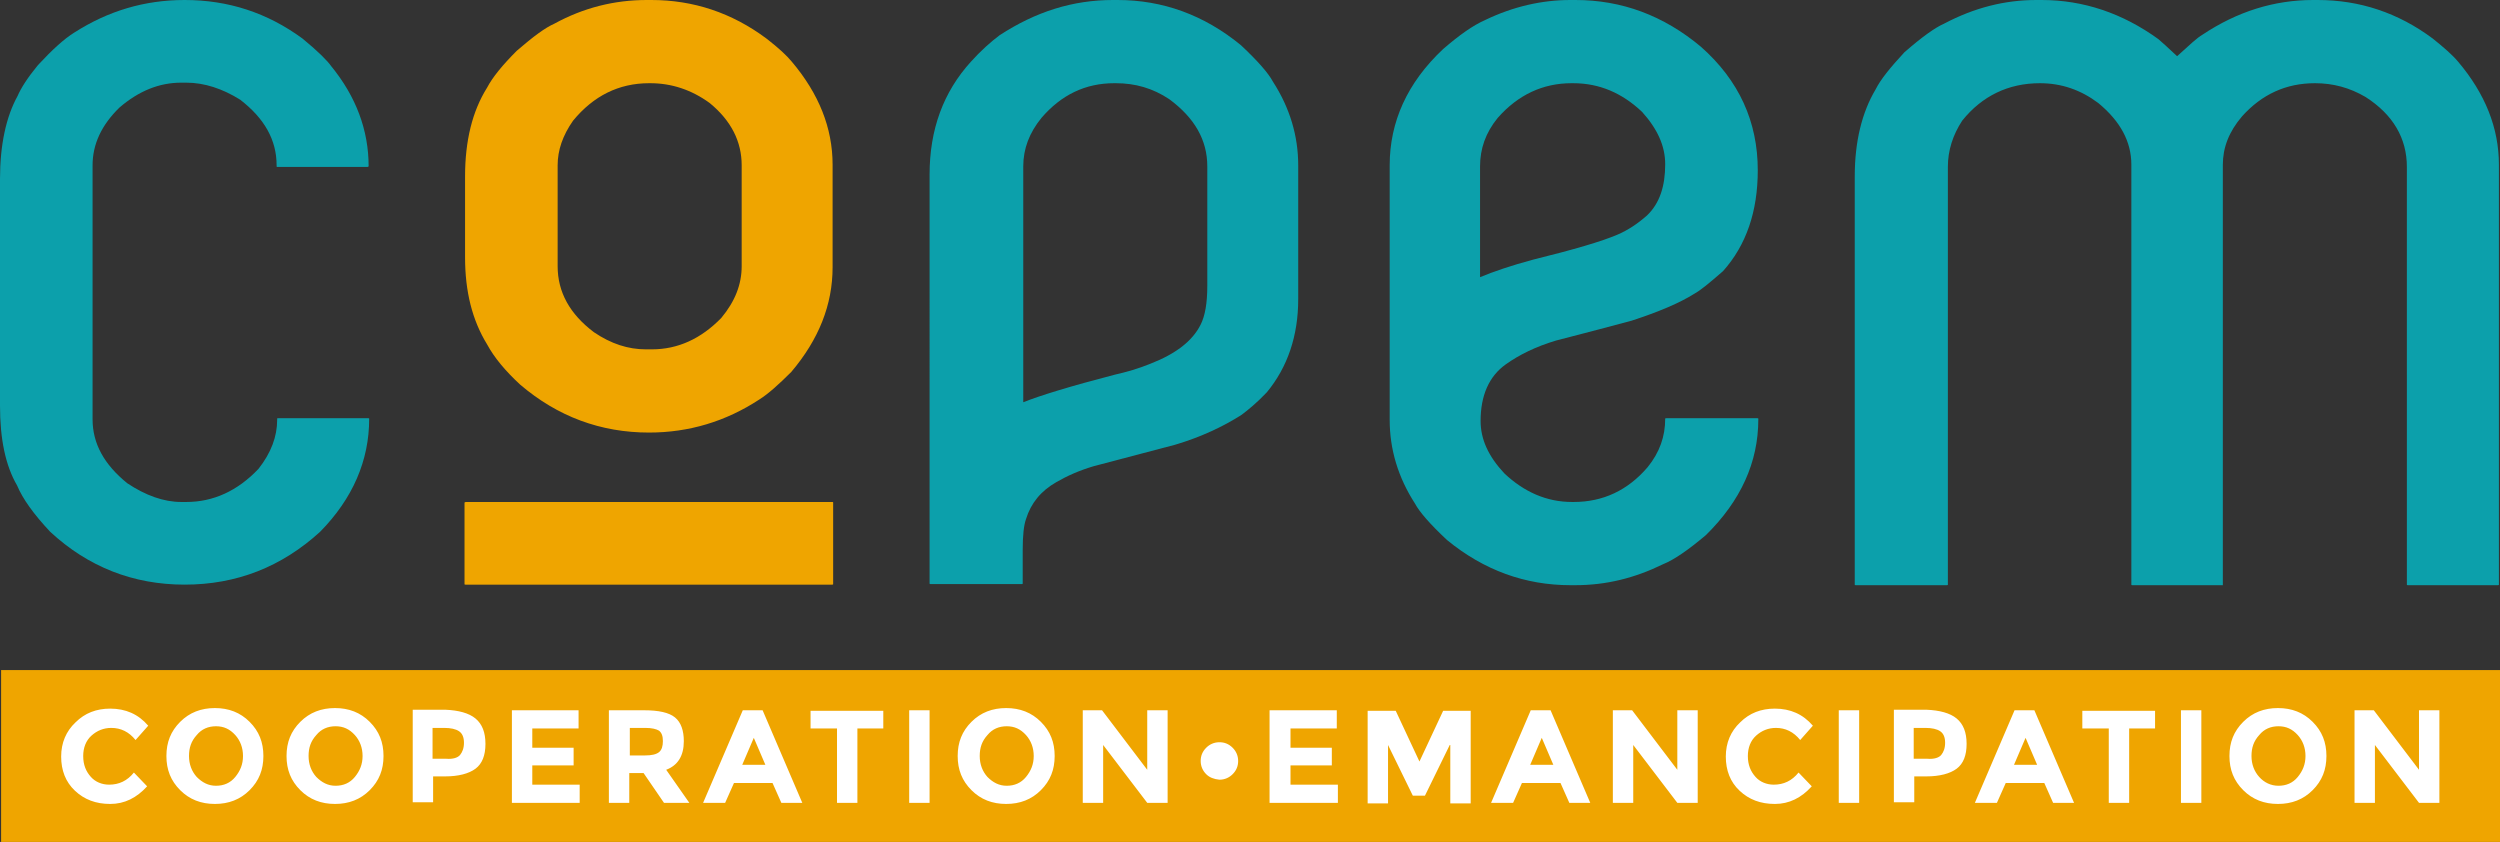
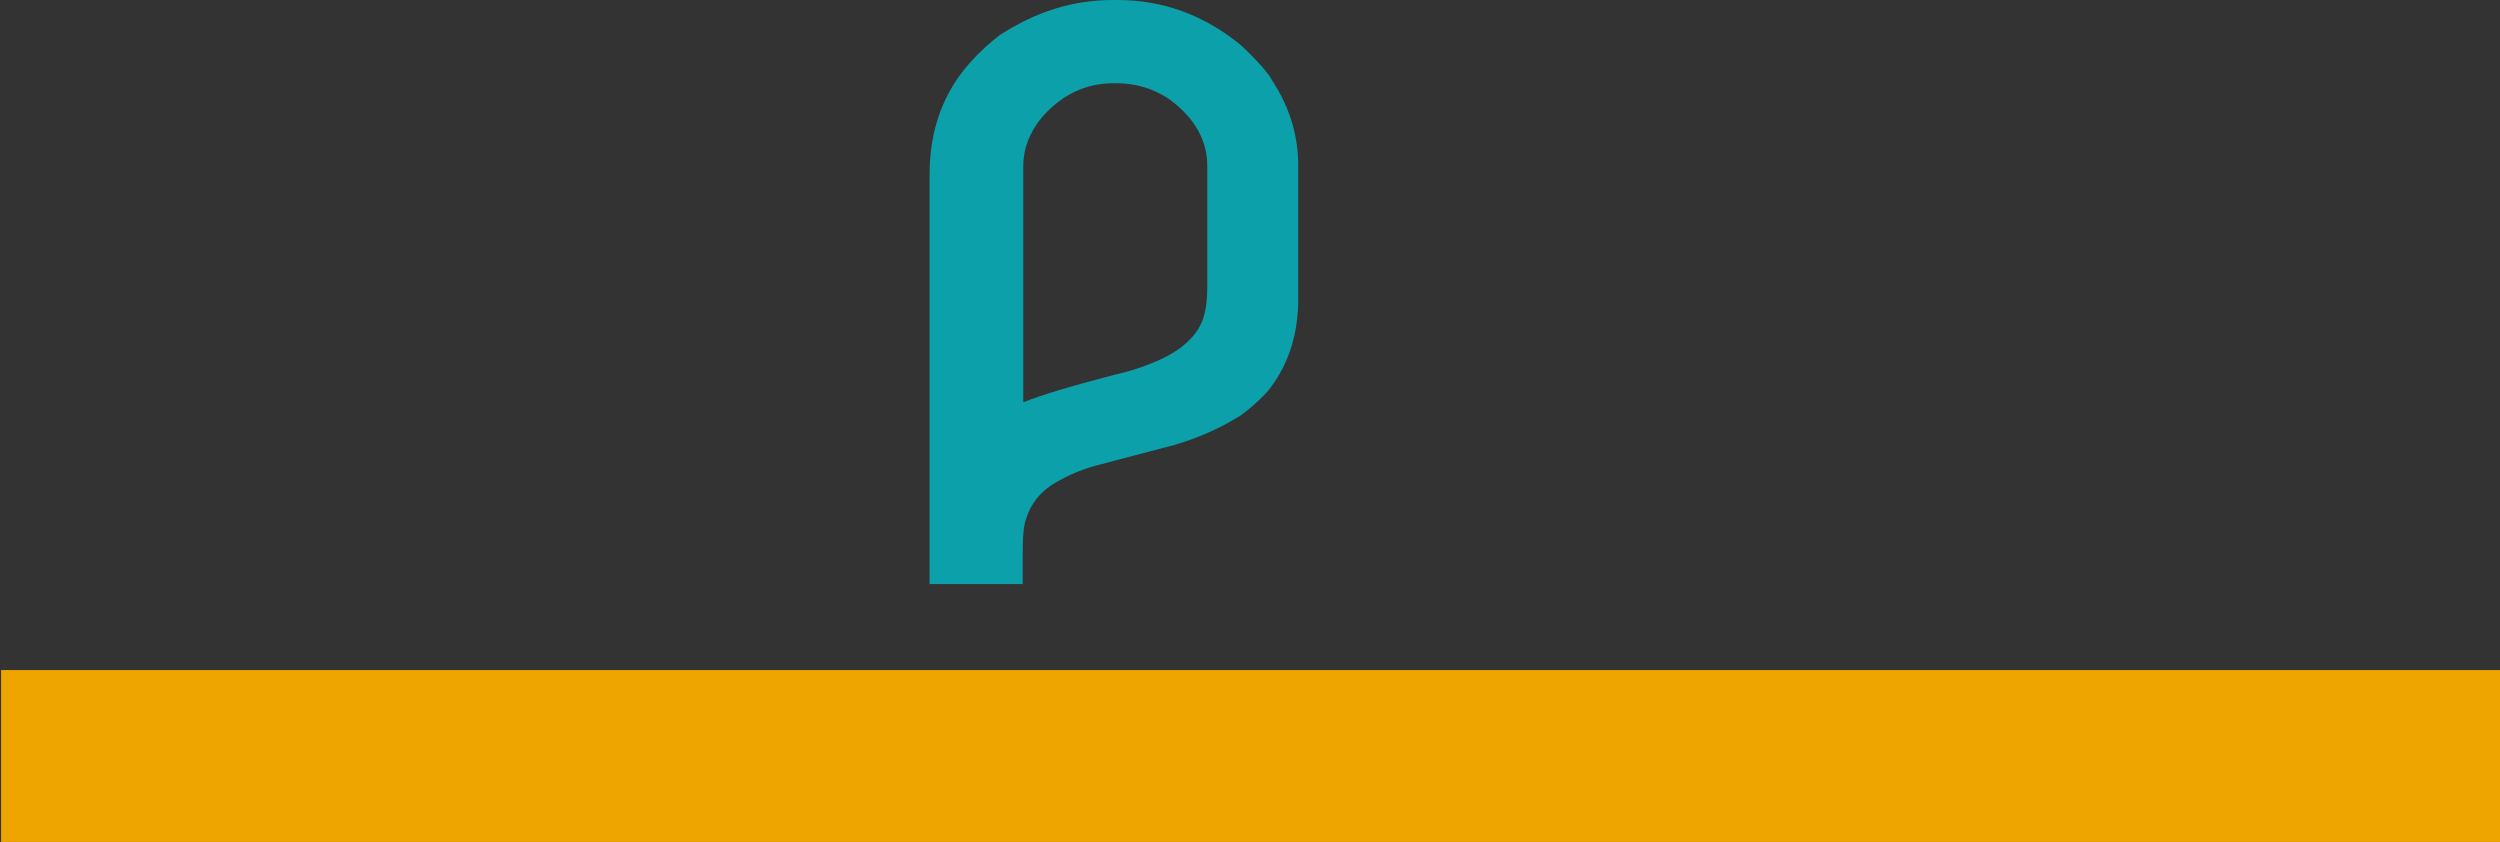
<svg xmlns="http://www.w3.org/2000/svg" version="1.1" id="Calque_1" x="0px" y="0px" viewBox="0 0 453.7 152.8" style="enable-background:new 0 0 453.7 152.8;" xml:space="preserve">
  <rect x="0" y="0" width="453.7" height="152.8" fill="#333333" stroke="none" />
  <style type="text/css">
	.st0{fill:#EFA500;}
	.st1{fill:#0CA0AB;}
	.st2{fill:#FFFFFF;}
</style>
  <g>
-     <path class="st0" d="M117.4,0h0.8c7.6,0,14.6,2.3,20.9,7c2.2,1.7,3.7,3.1,4.6,4.2c4.9,5.8,7.4,12,7.4,18.7v18.6   c0,6.8-2.5,13.1-7.5,19c-2.3,2.3-4.2,4-5.8,5c-6.1,4-12.8,6-20,6c-8.8,0-16.6-2.9-23.4-8.7c-2.7-2.5-4.7-4.9-6-7.3   c-2.7-4.4-4-9.6-4-15.8V32c0-6.4,1.3-11.8,4-16.1c1-1.9,2.8-4.1,5.4-6.7c3-2.6,5.2-4.2,6.8-4.9C105.9,1.4,111.5,0,117.4,0z    M84.5,91.1H151c0.1,0,0.2,0,0.2,0.1v14.8c0,0.1-0.1,0.1-0.2,0.1H84.5c-0.1,0-0.2,0-0.2-0.1V91.2L84.5,91.1z M101.2,30v18.3   c0,4.7,2.2,8.7,6.6,12c3.1,2.1,6.2,3.1,9.4,3.1h1.1c4.7,0,8.9-1.9,12.6-5.7c2.5-3,3.7-6.1,3.7-9.4V30c0-4.3-1.9-8.1-5.8-11.3   c-3.3-2.4-6.9-3.6-10.8-3.6h-0.2c-5.5,0-10.1,2.3-13.8,6.8C102.1,24.6,101.2,27.3,101.2,30z" />
-     <path class="st1" d="M33.5,0c7.9,0,15,2.3,21.4,7c2.8,2.3,4.5,4,5.2,5c4.5,5.5,6.8,11.6,6.8,18.2l-0.2,0.1H50.4   c-0.1,0-0.2,0-0.2-0.1V30c0-4.6-2.2-8.5-6.6-11.9c-3.2-2-6.5-3.1-9.8-3.1h-0.9c-4,0-7.7,1.5-11.2,4.5c-3.3,3.2-4.9,6.7-4.9,10.5   v46.1c0,4.4,2.1,8.2,6.3,11.6c3.3,2.2,6.6,3.4,9.8,3.4h0.9c4.9,0,9.3-2,13.1-6c2.3-2.9,3.4-5.9,3.4-8.9V76c0-0.1,0-0.1,0.2-0.1   h16.3c0.1,0,0.2,0,0.2,0.1c0,7.6-3,14.5-8.9,20.5c-7,6.4-15.2,9.6-24.6,9.6c-9.3,0-17.5-3.2-24.4-9.6c-3-3.2-5-6-6-8.4   C1,84.5,0,79.7,0,73.6V32.5c0-6.2,1.1-11.3,3.2-15.1c0.6-1.4,1.8-3.3,3.7-5.6c2.6-2.8,4.8-4.8,6.6-5.9C19.6,2,26.2,0,33.5,0z" />
    <path class="st1" d="M202,0h0.8c8.2,0,15.7,2.7,22.4,8.2c3.1,2.9,5,5.1,5.8,6.6c3.1,4.8,4.6,9.9,4.6,15.2v24.3   c0,6.6-1.9,12.3-5.7,16.9c-1.8,1.9-3.4,3.2-4.6,4.1c-3.3,2.1-7.3,4-12,5.4l-14.8,3.9c-2.7,0.8-4.9,1.8-6.8,2.9   c-2.8,1.6-4.6,3.8-5.5,6.7c-0.4,1.1-0.6,3-0.6,5.6v6.1c0,0.1-0.1,0.1-0.2,0.1h-16.5c-0.1,0-0.2,0-0.2-0.1V31.7   c0-8.2,2.5-15,7.5-20.5c1.8-2,3.6-3.6,5.2-4.8C188,2.1,194.7,0,202,0z M185.7,30.2v42.8c3-1.2,8.5-2.9,16.6-5   c2.2-0.5,4.3-1.1,6.5-2c4.6-1.8,7.6-4.1,9.1-7.1c0.8-1.6,1.2-3.9,1.2-7V30.2c0-4.8-2.3-8.8-6.9-12.2c-3-2-6.2-2.9-9.7-2.9h-0.3   c-5.2,0-9.6,2.1-13.2,6.3C186.8,24.1,185.7,27,185.7,30.2z" />
-     <path class="st1" d="M285.9,106.2H285c-8.2,0-15.7-2.7-22.4-8.2c-3.1-2.9-5-5.1-5.8-6.6c-3.1-4.8-4.6-9.9-4.6-15.2V30   c0-7.9,3.2-15,9.7-21.1c2.9-2.5,5.4-4.3,7.7-5.3C274.6,1.2,279.8,0,285,0h0.9c8.4,0,16,2.8,22.8,8.5c6.9,6.1,10.3,13.6,10.3,22.4   c0,7.5-2.1,13.6-6.3,18.3c-2.4,2.1-4.1,3.5-5.2,4.1c-2.7,1.7-6.5,3.3-11.4,4.9c-3.7,1-8.3,2.2-13.7,3.6c-3.7,1.1-6.7,2.6-9.1,4.3   c-3.1,2.2-4.6,5.7-4.6,10.3c0,3.3,1.4,6.4,4.3,9.5c3.6,3.4,7.7,5.2,12.3,5.2h0.3c5.3,0,9.8-2.1,13.4-6.3c2.2-2.7,3.2-5.6,3.2-8.8   c0-0.1,0.1-0.1,0.2-0.1h16.5c0.1,0,0.2,0,0.2,0.1v0.1c0,7.8-3.2,14.8-9.5,21c-3.2,2.7-5.8,4.5-7.8,5.3   C296.7,104.9,291.5,106.2,285.9,106.2z M302.2,29.8c0-3.3-1.4-6.4-4.2-9.5c-3.6-3.4-7.7-5.2-12.5-5.2h-0.3c-5.2,0-9.7,2.1-13.4,6.3   c-2.2,2.7-3.2,5.6-3.2,8.8v20.1c2.4-1,5.6-2.1,9.7-3.2c7.3-1.8,12.4-3.3,15.2-4.5c1.9-0.8,3.7-2,5.4-3.5   C301.2,36.9,302.2,33.8,302.2,29.8z" />
-     <path class="st1" d="M369.6,0h0.9c7.6,0,14.7,2.4,21.2,7.1c0.6,0.5,1.7,1.5,3.4,3.1c2.2-2,3.7-3.4,4.6-3.9c6.3-4.2,13-6.3,20.1-6.3   h0.8c7.6,0,14.6,2.3,20.9,7c2,1.6,3.6,3,4.6,4.2c4.9,5.8,7.4,12,7.4,18.7v76.2c0,0.1-0.1,0.1-0.2,0.1h-16.3c-0.1,0-0.2,0-0.2-0.1   V30.3c0-5.2-2.5-9.5-7.5-12.7c-2.9-1.7-5.9-2.5-9.2-2.5c-5.2,0-9.6,2-13.2,6c-2.4,2.8-3.5,5.7-3.5,8.8v76.3H387   c-0.1,0-0.2,0-0.2-0.1V29.9c0-4.2-2-7.9-6-11.2c-3.2-2.4-6.7-3.6-10.6-3.6c-5.7,0-10.5,2.3-14.1,6.8c-1.7,2.6-2.6,5.4-2.6,8.4v75.8   c0,0.1-0.1,0.1-0.2,0.1h-16.5c-0.1,0-0.2,0-0.2-0.1V32c0-6.3,1.3-11.6,3.8-15.8c0.9-1.8,2.7-4,5.2-6.7c3.2-2.8,5.6-4.5,7.2-5.2   C358.3,1.4,363.8,0,369.6,0z" />
    <rect x="0.2" y="121.6" class="st0" width="453.5" height="31.2" />
-     <path class="st2" d="M19.8,142.4c1.8,0,3.3-0.7,4.5-2.2l2.4,2.5c-1.9,2.1-4.1,3.2-6.7,3.2c-2.6,0-4.7-0.8-6.4-2.4s-2.5-3.7-2.5-6.2   c0-2.5,0.9-4.6,2.6-6.2c1.7-1.7,3.8-2.5,6.3-2.5c2.8,0,5.1,1,6.9,3.1l-2.3,2.6c-1.2-1.5-2.7-2.2-4.4-2.2c-1.4,0-2.6,0.5-3.6,1.4   s-1.5,2.2-1.5,3.7c0,1.6,0.5,2.8,1.4,3.8C17.3,141.9,18.5,142.4,19.8,142.4z M45.3,143.4c-1.7,1.7-3.8,2.5-6.3,2.5   c-2.5,0-4.6-0.8-6.3-2.5c-1.7-1.7-2.5-3.7-2.5-6.2s0.8-4.5,2.5-6.2c1.7-1.7,3.8-2.5,6.3-2.5c2.5,0,4.6,0.8,6.3,2.5s2.5,3.7,2.5,6.2   S47,141.7,45.3,143.4z M44.1,137.2c0-1.5-0.5-2.8-1.4-3.8c-1-1.1-2.1-1.6-3.5-1.6s-2.6,0.5-3.5,1.6c-1,1.1-1.4,2.3-1.4,3.8   c0,1.5,0.5,2.8,1.4,3.8c1,1,2.1,1.6,3.5,1.6s2.6-0.5,3.5-1.6S44.1,138.7,44.1,137.2z M67.1,143.4c-1.7,1.7-3.8,2.5-6.3,2.5   c-2.5,0-4.6-0.8-6.3-2.5c-1.7-1.7-2.5-3.7-2.5-6.2s0.8-4.5,2.5-6.2c1.7-1.7,3.8-2.5,6.3-2.5c2.5,0,4.6,0.8,6.3,2.5s2.5,3.7,2.5,6.2   S68.8,141.7,67.1,143.4z M65.8,137.2c0-1.5-0.5-2.8-1.4-3.8c-1-1.1-2.1-1.6-3.5-1.6s-2.6,0.5-3.5,1.6c-1,1.1-1.4,2.3-1.4,3.8   c0,1.5,0.5,2.8,1.4,3.8c1,1,2.1,1.6,3.5,1.6s2.6-0.5,3.5-1.6S65.8,138.7,65.8,137.2z M86.3,130.4c1.2,1,1.8,2.5,1.8,4.6   s-0.6,3.6-1.8,4.5s-3.1,1.4-5.5,1.4h-2.2v4.7h-3.7v-16.8h5.9C83.2,128.9,85.1,129.4,86.3,130.4z M83.5,137c0.4-0.5,0.7-1.2,0.7-2.2   s-0.3-1.7-0.9-2.1s-1.5-0.6-2.7-0.6h-2.1v5.6H81C82.2,137.8,83.1,137.5,83.5,137z M105,128.9v3.3h-8.4v3.5h7.5v3.2h-7.5v3.5h8.6   v3.3H92.9v-16.8H105z M124.1,134.5c0,2.7-1.1,4.4-3.2,5.2l4.2,6h-4.6l-3.7-5.4h-2.6v5.4h-3.7v-16.8h6.4c2.6,0,4.5,0.4,5.6,1.3   C123.6,131.1,124.1,132.6,124.1,134.5z M119.6,136.5c0.5-0.4,0.7-1.1,0.7-2c0-0.9-0.2-1.5-0.7-1.9c-0.5-0.3-1.3-0.5-2.5-0.5h-2.8v5   h2.7C118.3,137.1,119.1,136.9,119.6,136.5z M141.8,145.7l-1.6-3.6h-7l-1.6,3.6h-4l7.2-16.8h3.6l7.2,16.8H141.8z M136.8,133.9   l-2.1,4.9h4.2L136.8,133.9z M155.6,132.2v13.5h-3.7v-13.5h-4.8v-3.2h13.2v3.2H155.6z M165,128.9h3.7v16.8H165V128.9z M188.9,143.4   c-1.7,1.7-3.8,2.5-6.3,2.5c-2.5,0-4.6-0.8-6.3-2.5c-1.7-1.7-2.5-3.7-2.5-6.2s0.8-4.5,2.5-6.2c1.7-1.7,3.8-2.5,6.3-2.5   c2.5,0,4.6,0.8,6.3,2.5s2.5,3.7,2.5,6.2S190.6,141.7,188.9,143.4z M187.6,137.2c0-1.5-0.5-2.8-1.4-3.8c-1-1.1-2.1-1.6-3.5-1.6   s-2.6,0.5-3.5,1.6c-1,1.1-1.4,2.3-1.4,3.8c0,1.5,0.5,2.8,1.4,3.8c1,1,2.1,1.6,3.5,1.6s2.6-0.5,3.5-1.6S187.6,138.7,187.6,137.2z    M208.2,128.9h3.7v16.8h-3.7l-8-10.5v10.5h-3.7v-16.8h3.5l8.2,10.8V128.9z M218.9,140.5c-0.6-0.6-1-1.4-1-2.4c0-0.9,0.3-1.7,1-2.4   c0.6-0.6,1.4-1,2.4-1c0.9,0,1.7,0.3,2.4,1c0.6,0.6,1,1.4,1,2.4c0,0.9-0.3,1.7-1,2.4c-0.6,0.6-1.4,1-2.4,1   C220.3,141.4,219.5,141.1,218.9,140.5z M242.6,128.9v3.3h-8.4v3.5h7.5v3.2h-7.5v3.5h8.6v3.3h-12.4v-16.8H242.6z M263.1,135.2   l-4.5,9.2h-2.2l-4.5-9.2v10.6h-3.7v-16.8h5.1l4.3,9.2l4.3-9.2h5v16.8h-3.7V135.2z M284.8,145.7l-1.6-3.6h-7l-1.6,3.6h-4l7.2-16.8   h3.6l7.2,16.8H284.8z M279.8,133.9l-2.1,4.9h4.2L279.8,133.9z M304.4,128.9h3.7v16.8h-3.7l-8-10.5v10.5h-3.7v-16.8h3.5l8.2,10.8   V128.9z M321.9,142.4c1.8,0,3.3-0.7,4.5-2.2l2.4,2.5c-1.9,2.1-4.1,3.2-6.7,3.2c-2.6,0-4.7-0.8-6.4-2.4s-2.5-3.7-2.5-6.2   c0-2.5,0.9-4.6,2.6-6.2c1.7-1.7,3.8-2.5,6.3-2.5c2.8,0,5.1,1,6.9,3.1l-2.3,2.6c-1.2-1.5-2.7-2.2-4.4-2.2c-1.4,0-2.6,0.5-3.6,1.4   s-1.5,2.2-1.5,3.7c0,1.6,0.5,2.8,1.4,3.8C319.4,141.9,320.6,142.4,321.9,142.4z M333.7,128.9h3.7v16.8h-3.7V128.9z M355.1,130.4   c1.2,1,1.8,2.5,1.8,4.6s-0.6,3.6-1.8,4.5s-3.1,1.4-5.5,1.4h-2.2v4.7h-3.7v-16.8h5.9C352,128.9,353.9,129.4,355.1,130.4z M352.3,137   c0.4-0.5,0.7-1.2,0.7-2.2s-0.3-1.7-0.9-2.1s-1.5-0.6-2.7-0.6h-2.1v5.6h2.5C351,137.8,351.9,137.5,352.3,137z M372.6,145.7l-1.6-3.6   h-7l-1.6,3.6h-4l7.2-16.8h3.6l7.2,16.8H372.6z M367.6,133.9l-2.1,4.9h4.2L367.6,133.9z M386.4,132.2v13.5h-3.7v-13.5h-4.8v-3.2   h13.2v3.2H386.4z M395.8,128.9h3.7v16.8h-3.7V128.9z M419.7,143.4c-1.7,1.7-3.8,2.5-6.3,2.5c-2.5,0-4.6-0.8-6.3-2.5   c-1.7-1.7-2.5-3.7-2.5-6.2s0.8-4.5,2.5-6.2c1.7-1.7,3.8-2.5,6.3-2.5c2.5,0,4.6,0.8,6.3,2.5s2.5,3.7,2.5,6.2   S421.4,141.7,419.7,143.4z M418.4,137.2c0-1.5-0.5-2.8-1.4-3.8c-1-1.1-2.1-1.6-3.5-1.6s-2.6,0.5-3.5,1.6c-1,1.1-1.4,2.3-1.4,3.8   c0,1.5,0.5,2.8,1.4,3.8s2.1,1.6,3.5,1.6s2.6-0.5,3.5-1.6S418.4,138.7,418.4,137.2z M439,128.9h3.7v16.8H439l-8-10.5v10.5h-3.7   v-16.8h3.5l8.2,10.8V128.9z" />
  </g>
</svg>